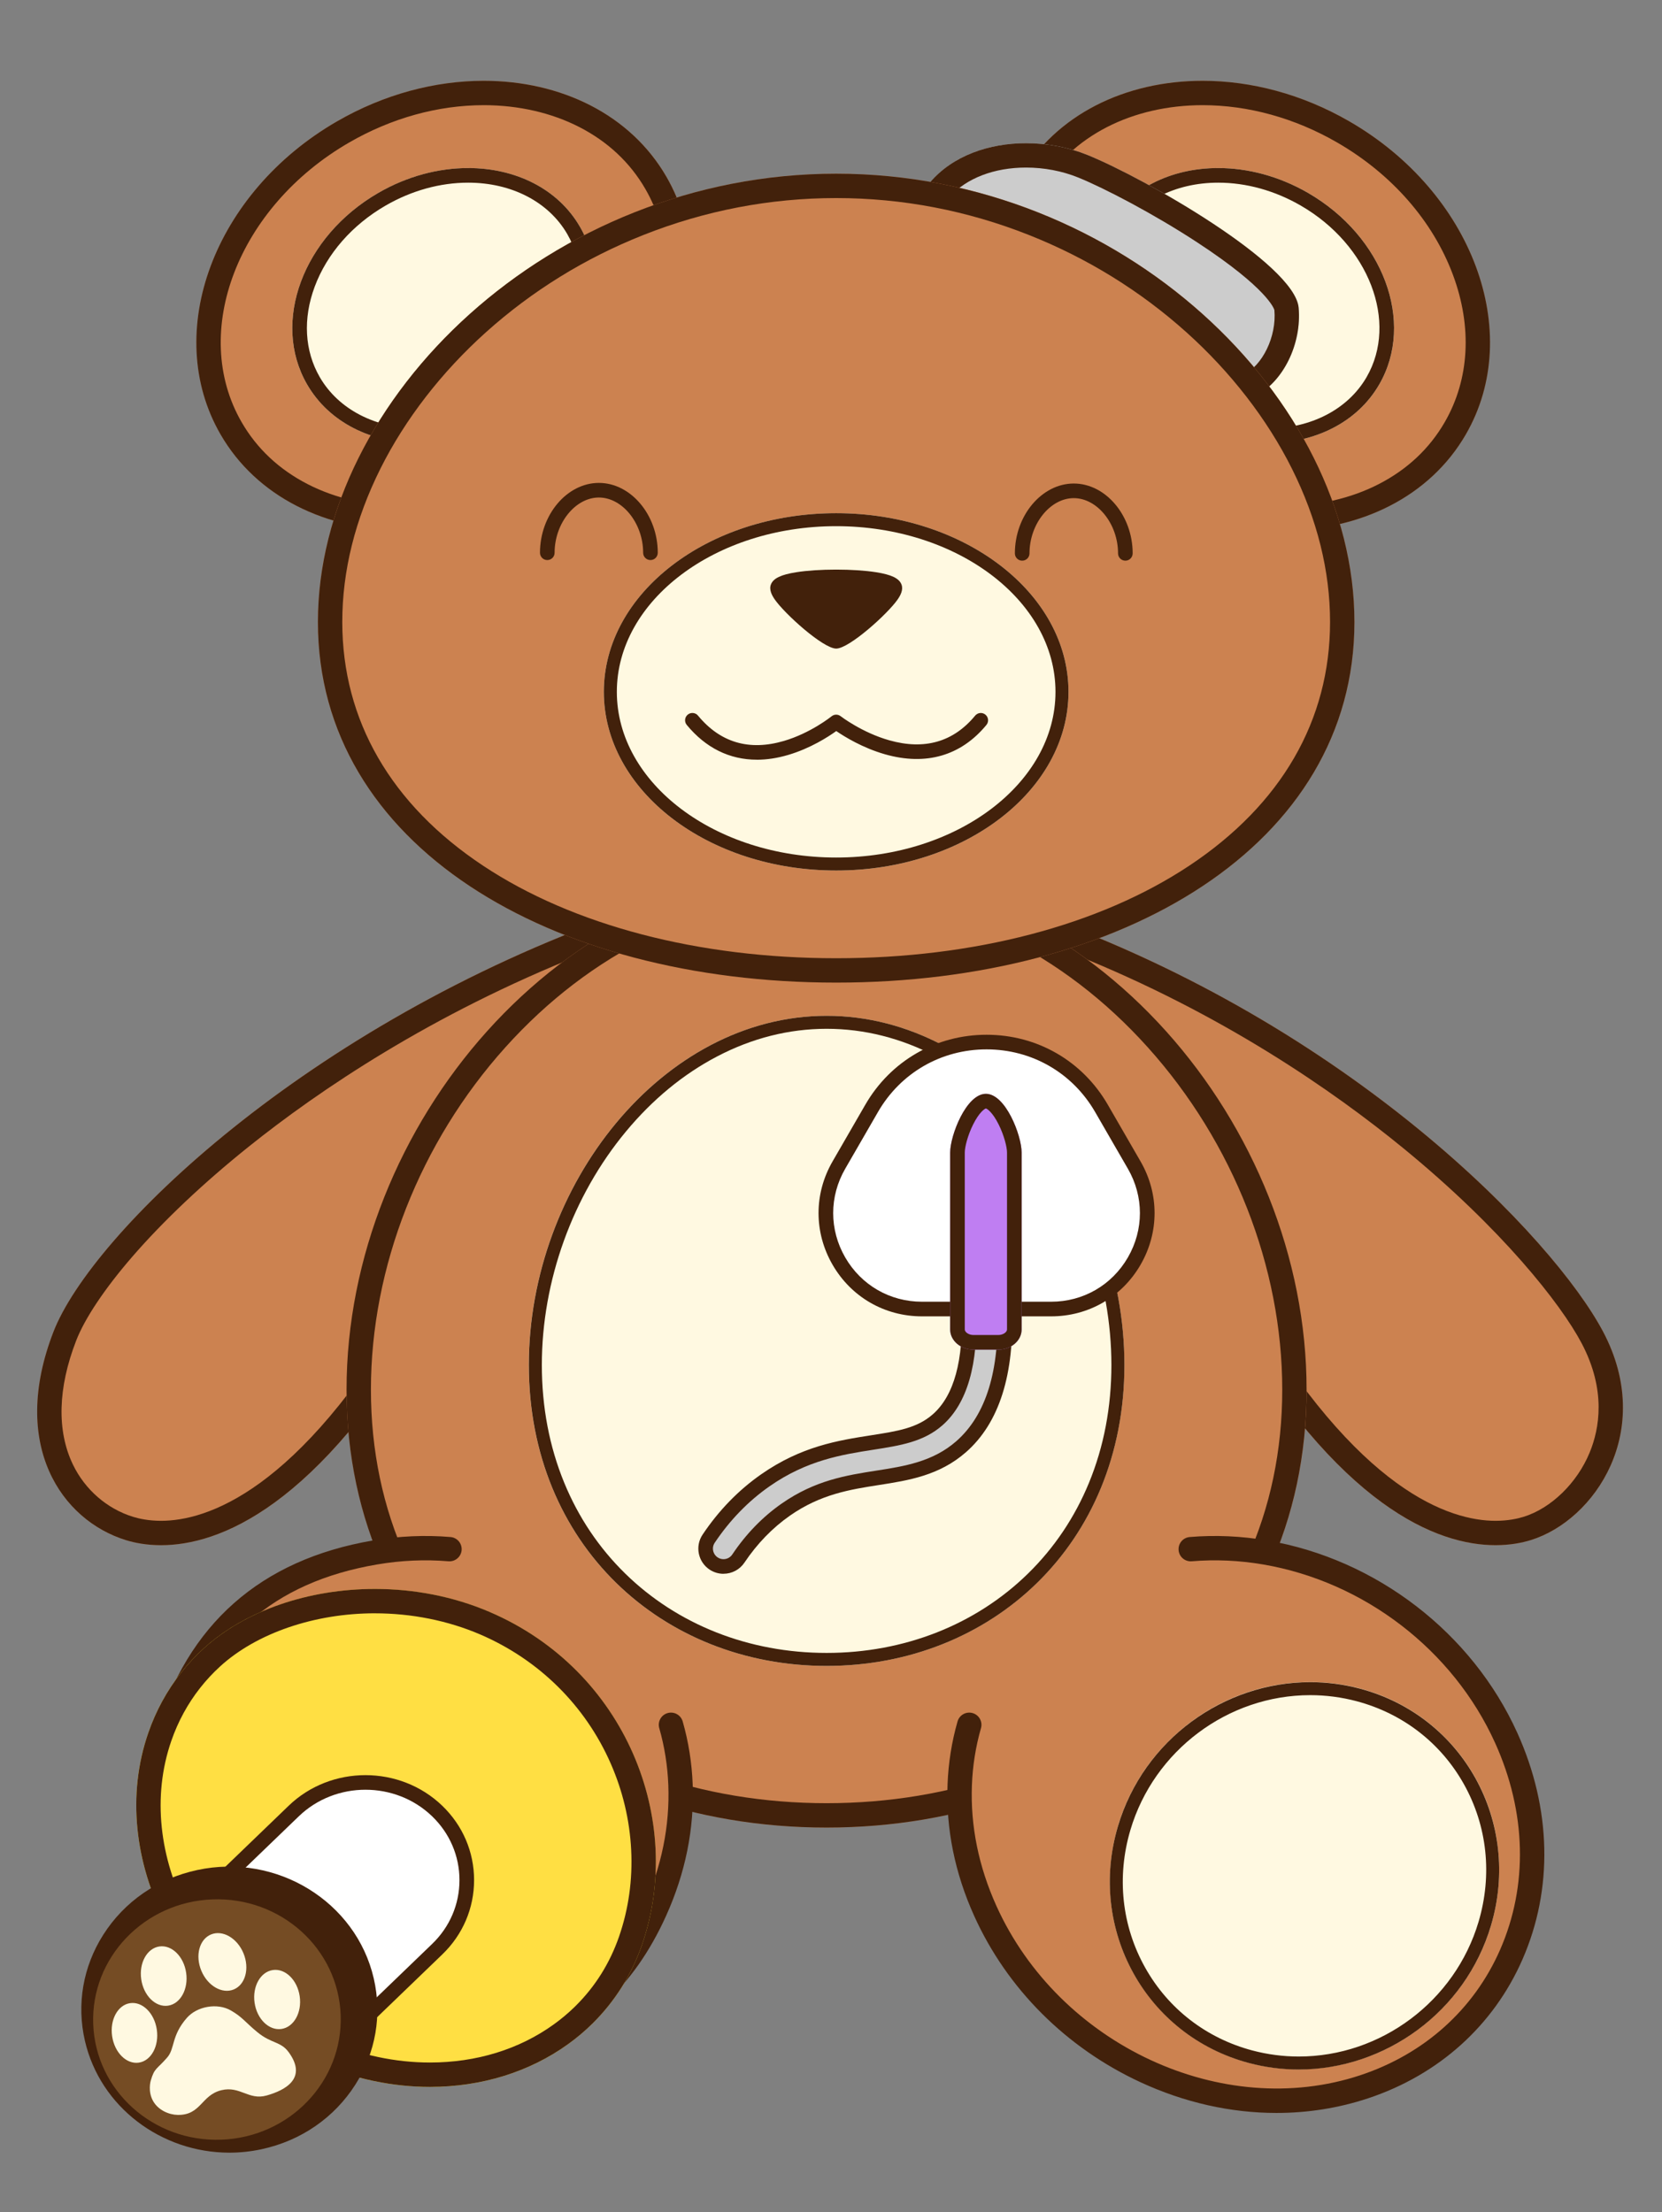
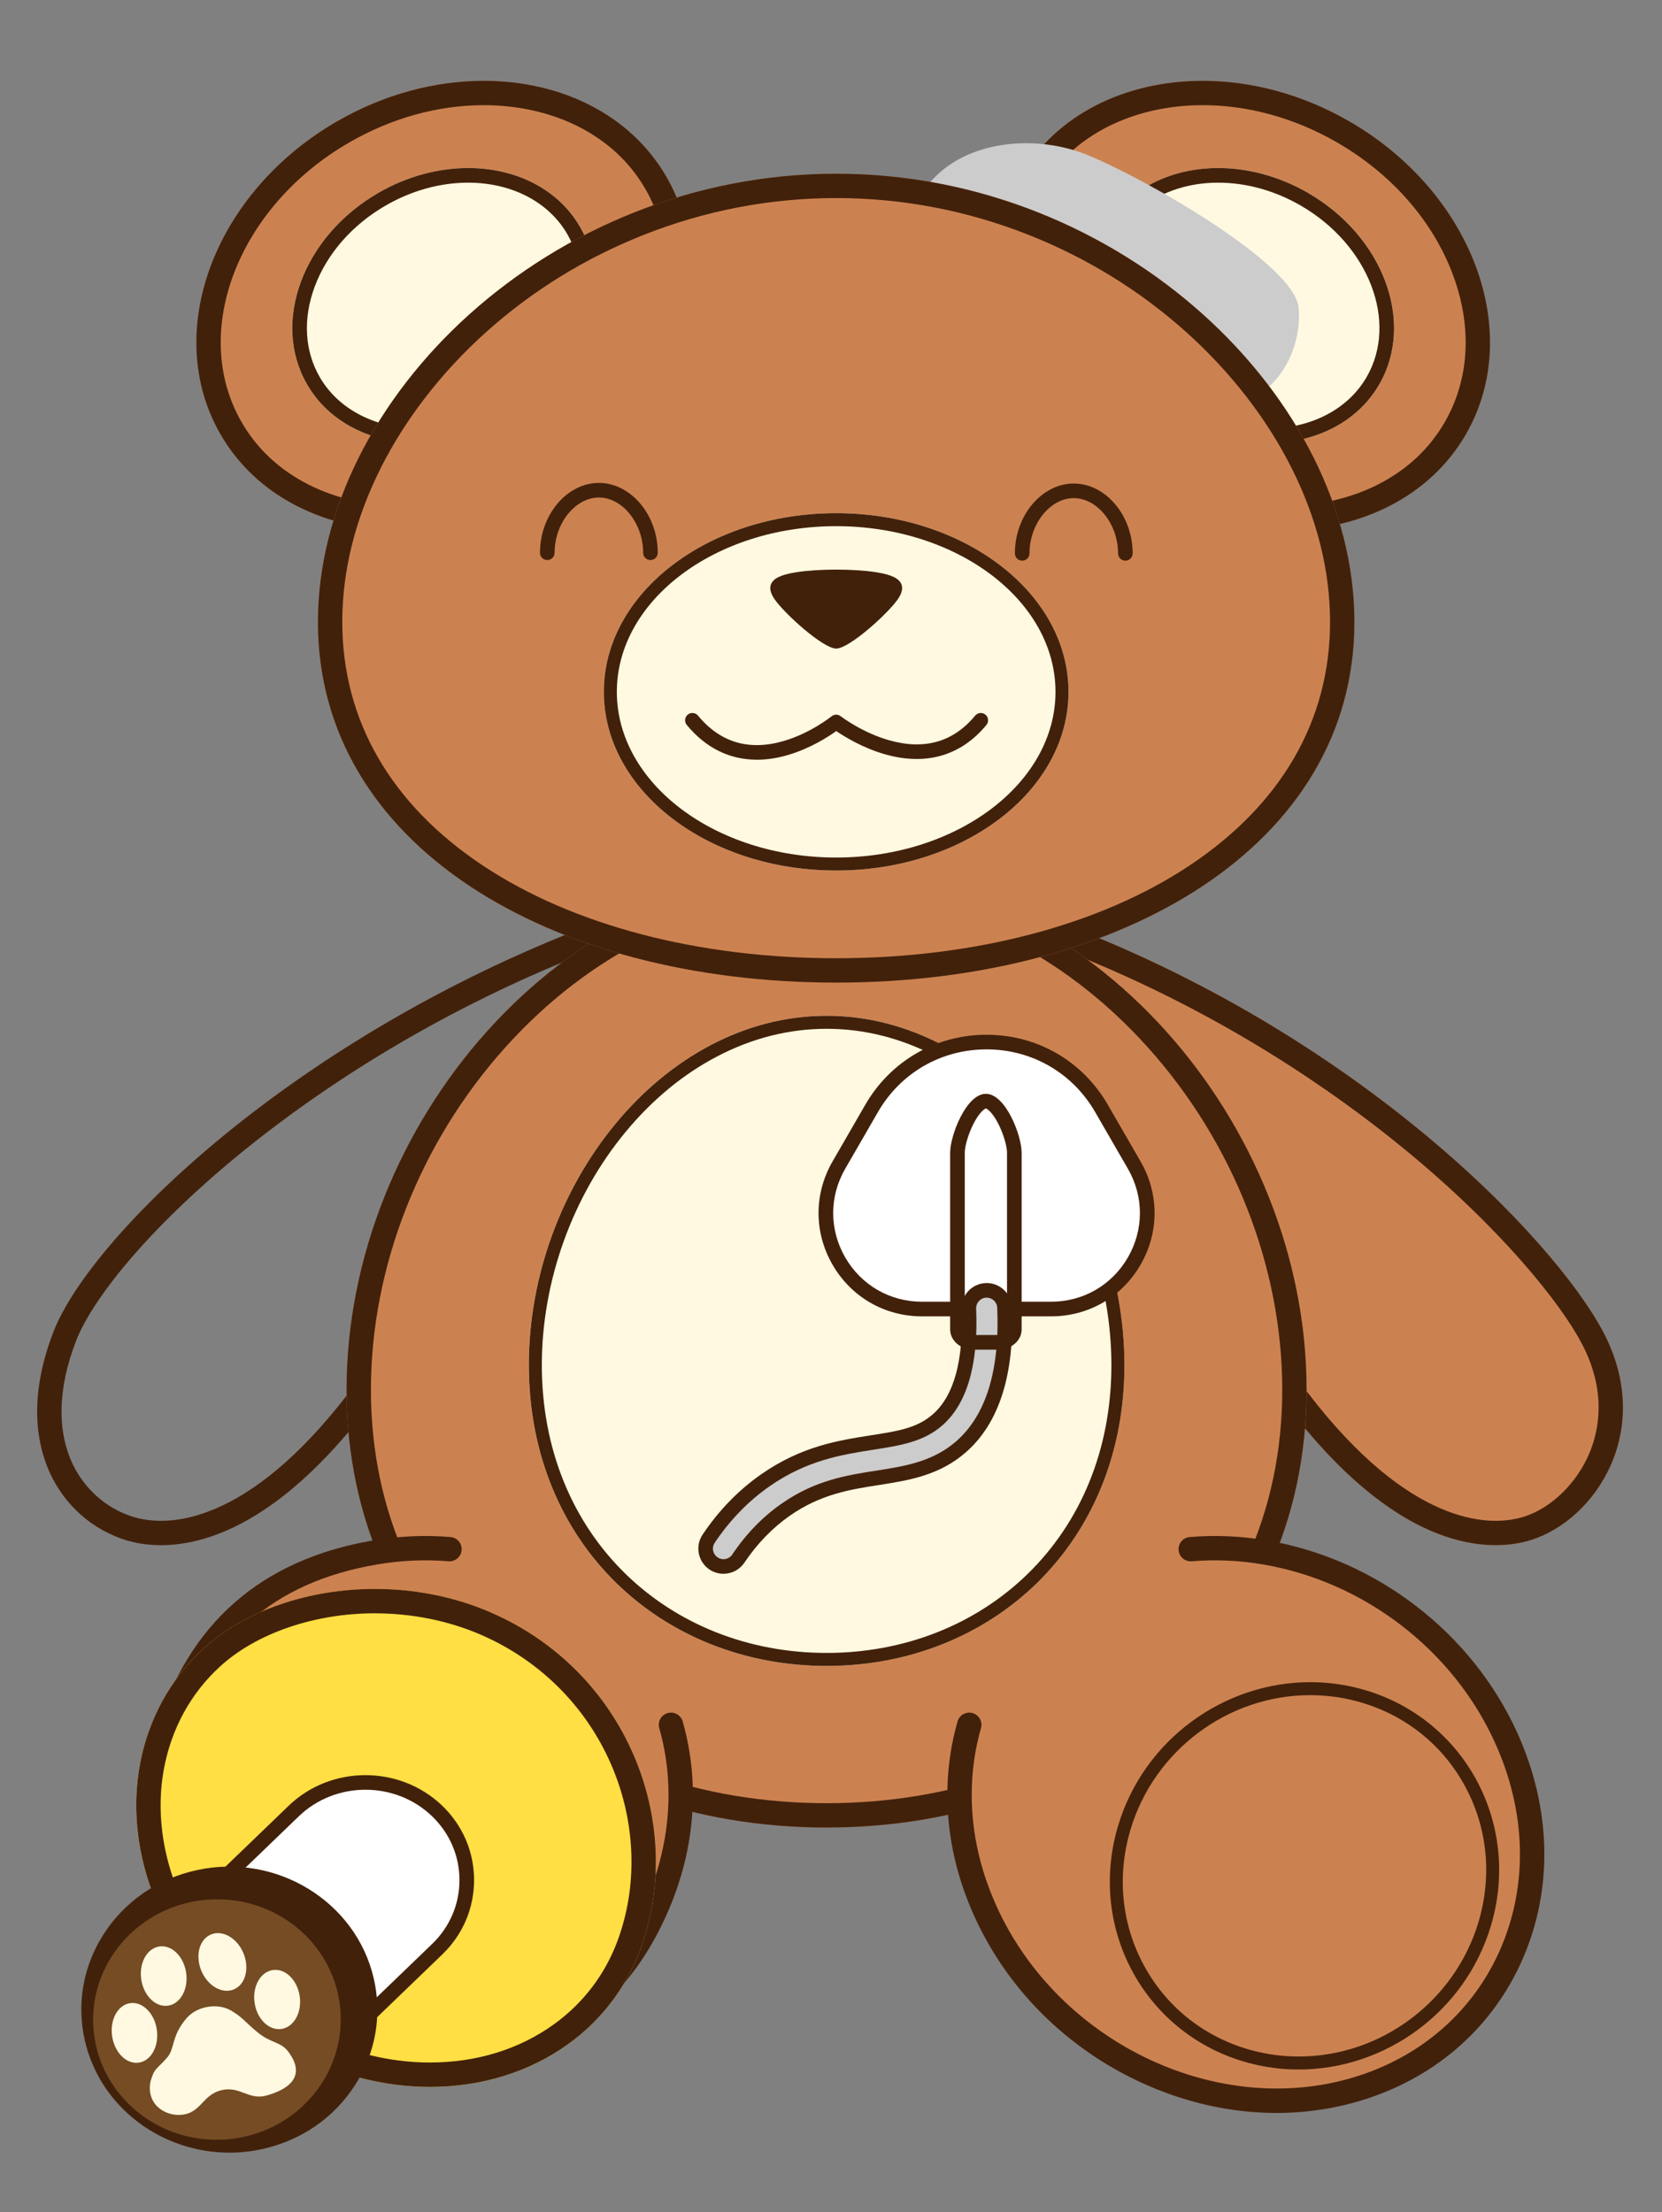
<svg xmlns="http://www.w3.org/2000/svg" id="Laag_7" data-name="Laag 7" viewBox="0 0 1023 1362">
  <rect x="0" y="0" width="1023" height="1362" fill="#808080" stroke="none" />
  <defs>
    <style>
      .cls-1 {
        fill: #bf7ef2;
      }

      .cls-1, .cls-2, .cls-3, .cls-4, .cls-5, .cls-6, .cls-7, .cls-8 {
        stroke-width: 0px;
      }

      .cls-2 {
        fill: #754c24;
      }

      .cls-3 {
        fill: #fff9e1;
      }

      .cls-4 {
        fill: #ccc;
      }

      .cls-5 {
        fill: #ffdf43;
      }

      .cls-6 {
        fill: #fff;
      }

      .cls-7 {
        fill: #cc8250;
      }

      .cls-8 {
        fill: #42210b;
      }
    </style>
  </defs>
  <g>
    <ellipse class="cls-7" cx="765" cy="188.15" rx="131" ry="158.5" transform="translate(219.56 756.58) rotate(-60)" />
    <path class="cls-8" d="m740.22,64.75c28.16,0,56.79,7.93,82.78,22.94,33.65,19.43,58.98,48.38,71.32,81.51,11.97,32.13,10.17,64.34-5.05,90.7-9.41,16.31-23.1,29.15-40.68,38.18-17.16,8.81-37.5,13.47-58.81,13.47-28.16,0-56.79-7.93-82.78-22.94-68.53-39.56-98.26-116.82-66.27-172.21,9.41-16.31,23.1-29.15,40.69-38.18,17.16-8.81,37.5-13.47,58.81-13.47m0-15c-47.36,0-90.24,20.62-112.48,59.15-36.17,62.66-4.04,148.93,71.77,192.7,29.2,16.86,60.62,24.95,90.28,24.95,47.36,0,90.24-20.62,112.48-59.15,36.17-62.66,4.04-148.93-71.76-192.7-29.2-16.86-60.62-24.95-90.28-24.95h0Z" />
  </g>
  <g>
    <ellipse class="cls-3" cx="765" cy="188.15" rx="80.16" ry="96.99" transform="translate(219.56 756.58) rotate(-60)" />
    <path class="cls-8" d="m749.83,112.46c17.26,0,34.81,4.86,50.74,14.06,42.02,24.26,60.24,71.64,40.62,105.62-11.46,19.85-34.27,31.69-61.03,31.69-17.26,0-34.81-4.86-50.74-14.06-20.63-11.91-36.15-29.65-43.72-49.97-7.34-19.71-6.24-39.47,3.1-55.65,11.46-19.85,34.27-31.69,61.03-31.69m0-9c-28.98,0-55.22,12.62-68.83,36.19-22.14,38.34-2.47,91.13,43.91,117.91,17.87,10.31,37.09,15.27,55.24,15.27,28.98,0,55.22-12.62,68.83-36.19,22.14-38.34,2.47-91.13-43.91-117.91-17.87-10.31-37.09-15.27-55.24-15.27h0Z" />
  </g>
  <g>
    <path class="cls-7" d="m636.95,562.35c194.57,68.78,319.66,200.37,349.85,257.62,32.08,60.83-5.08,115.9-44.5,128.17-27.46,8.54-100.36,10.25-187.47-139.28-98.32-168.78-117.88-246.51-117.88-246.51Z" />
    <path class="cls-8" d="m661.21,587.52c91.04,36.46,159.76,84.3,202.8,119.57,60.19,49.32,96.62,95.41,109.52,119.88,15.18,28.79,11.05,52.52,4.92,67.35-7.74,18.73-23.68,34.23-40.61,39.5-3.63,1.13-9.57,2.47-17.28,2.47-27.69,0-84.35-17.54-152.77-134.98-49.97-85.78-78.93-147.19-94.43-183.59-5.05-11.87-9.04-21.93-12.15-30.2m-24.26-25.17s19.56,77.73,117.88,246.51c69.65,119.56,130.21,142.43,165.73,142.43,8.9,0,16.24-1.44,21.74-3.15,39.43-12.27,76.58-67.34,44.5-128.17-30.19-57.25-155.28-188.84-349.85-257.62h0Z" />
  </g>
  <g>
-     <path class="cls-7" d="m382.75,562.35c-194.57,68.78-326.49,197.26-349.85,257.62-27.03,69.83,5.08,115.9,44.5,128.17,27.46,8.54,100.36,10.25,187.47-139.28,98.32-168.78,117.88-246.51,117.88-246.51Z" />
    <path class="cls-8" d="m358.51,587.45c-3.11,8.28-7.11,18.36-12.18,30.27-15.49,36.41-44.45,97.81-94.43,183.59-68.42,117.44-125.08,134.98-152.77,134.98-7.72,0-13.66-1.35-17.29-2.47-16.02-4.98-29.47-16.68-36.92-32.09-10.02-20.75-9.35-47.15,1.95-76.34,5.31-13.71,17.56-32.05,34.51-51.64,19.07-22.04,43.83-45.46,71.6-67.72,43.03-34.48,112.24-81.58,205.51-118.57m24.24-25.1c-194.57,68.78-326.49,197.26-349.85,257.62-27.03,69.83,5.08,115.9,44.5,128.17,5.5,1.71,12.84,3.15,21.74,3.15,35.52,0,96.08-22.87,165.73-142.43,98.32-168.78,117.88-246.51,117.88-246.51h0Z" />
  </g>
  <g>
    <path class="cls-7" d="m804.25,855.51c0,162.65-132.28,269.63-295.46,269.63s-295.46-106.98-295.46-269.63,132.28-319.38,295.46-319.38,295.46,156.73,295.46,319.38Z" />
    <path class="cls-8" d="m508.79,551.13c37.23,0,73.71,8.58,108.43,25.51,33.12,16.15,63.18,39.1,89.33,68.21,52.55,58.5,82.7,135.28,82.7,210.66,0,37.43-7.36,72.6-21.88,104.54-13.85,30.48-33.89,57.4-59.58,80.01-51.33,45.19-122,70.08-199.01,70.08s-147.68-24.89-199.01-70.08c-25.68-22.61-45.73-49.53-59.58-80.01-14.52-31.94-21.88-67.12-21.88-104.54,0-75.38,30.14-152.16,82.7-210.66,26.15-29.11,56.21-52.06,89.33-68.21,34.72-16.93,71.2-25.51,108.43-25.51m0-15c-163.18,0-295.46,156.73-295.46,319.38s132.28,269.63,295.46,269.63,295.46-106.98,295.46-269.63-132.28-319.38-295.46-319.38h0Z" />
  </g>
  <g>
    <path class="cls-7" d="m276.68,953.74c-15.29-1.29-30.7-.55-45.86,2.04-62.44,10.67-107.97,45.12-127.97,113.12-22.31,75.86,2.45,146.59,91,176,88.55,29.41,169.01,20.75,209.29-68.44,11.7-25.9,16.7-52.39,15.74-77.66-.48-12.7-2.47-25.08-5.87-36.93" />
    <path class="cls-8" d="m276.96,1267.54c-25.77,0-54.36-5.18-85.49-15.52-43.81-14.55-75.45-40.32-91.5-74.51-14.84-31.62-16.34-69.91-4.33-110.72,19.63-66.74,64.68-106.57,133.9-118.4,15.98-2.73,32.05-3.44,47.76-2.12,4.13.35,7.19,3.98,6.84,8.1-.35,4.13-4,7.17-8.1,6.84-14.45-1.22-29.24-.56-43.97,1.96-63.99,10.93-103.91,46.21-122.04,107.85-23.52,79.98,7.88,140.76,86.17,166.77,98.66,32.77,165.98,11.1,200.09-64.41,10.96-24.26,16.03-49.26,15.08-74.29-.46-12-2.33-23.82-5.58-35.15-1.14-3.98,1.16-8.14,5.14-9.28,3.98-1.14,8.14,1.16,9.28,5.14,3.58,12.49,5.65,25.52,6.15,38.72,1.04,27.37-4.48,54.63-16.4,81.03-19.94,44.14-50.71,72.01-91.46,82.86-12.87,3.43-26.75,5.14-41.55,5.14Z" />
  </g>
  <g>
    <path class="cls-4" d="m713.34,272.41l58.19-27.93c18.52-8.89,29.81-33.07,27.81-55.07-2.44-26.82-94.2-79.45-130-94-32-13-74.8-9.18-97,17l-16.83,31.67,157.83,128.33Z" />
-     <path class="cls-8" d="m631.56,103.16c11.14,0,22.25,2.12,32.14,6.14,16.12,6.55,46.52,22.41,73.42,40.05,43.15,28.3,47.09,40.76,47.29,41.52,1.44,16.29-7.24,34.26-19.37,40.08l-49.62,23.82-140.88-114.55,10.23-19.24c10.32-11.34,27.27-17.82,46.79-17.82m0-15c-22.69,0-45.11,7.61-59.22,24.24l-16.83,31.67,157.83,128.33,58.19-27.93c18.52-8.89,29.81-33.07,27.81-55.07-2.44-26.82-94.2-79.45-130-94-11.67-4.74-24.77-7.24-37.78-7.24h0Z" />
  </g>
  <g>
    <ellipse class="cls-7" cx="273" cy="188.15" rx="158.5" ry="131" transform="translate(-57.5 161.71) rotate(-30)" />
    <path class="cls-8" d="m297.78,64.75c21.31,0,41.64,4.66,58.81,13.47,17.58,9.03,31.27,21.87,40.68,38.18,15.22,26.36,17.01,58.57,5.04,90.7-12.34,33.14-37.67,62.08-71.32,81.51-26,15.01-54.62,22.94-82.78,22.94-21.31,0-41.64-4.66-58.81-13.47-17.58-9.03-31.27-21.87-40.68-38.18-31.98-55.39-2.25-132.65,66.27-172.21,25.99-15.01,54.62-22.94,82.78-22.94h0m0-15c-29.66,0-61.08,8.09-90.28,24.95-75.81,43.77-107.94,130.04-71.77,192.7,22.24,38.53,65.13,59.15,112.48,59.15,29.66,0,61.08-8.09,90.28-24.95,75.81-43.77,107.94-130.04,71.76-192.7-22.24-38.53-65.13-59.15-112.48-59.15h0Z" />
  </g>
  <g>
    <ellipse class="cls-3" cx="273" cy="188.15" rx="96.99" ry="80.16" transform="translate(-57.5 161.71) rotate(-30)" />
    <path class="cls-8" d="m288.16,112.46c26.76,0,49.57,11.85,61.03,31.69,19.62,33.98,1.4,81.36-40.62,105.62-15.93,9.2-33.48,14.06-50.74,14.06-26.76,0-49.58-11.85-61.03-31.69-9.34-16.18-10.44-35.94-3.1-55.65,7.57-20.31,23.09-38.06,43.72-49.97,15.93-9.2,33.48-14.06,50.74-14.06h0m0-9c-18.15,0-37.38,4.95-55.24,15.27-46.39,26.78-66.05,79.57-43.91,117.91,13.61,23.57,39.85,36.19,68.83,36.19,18.15,0,37.38-4.95,55.24-15.27,46.39-26.78,66.05-79.57,43.91-117.91-13.61-23.57-39.85-36.19-68.83-36.19h0Z" />
  </g>
  <g>
    <path class="cls-7" d="m833.68,382.94c0,137.52-142.82,222-319,222s-319-84.48-319-222S338.51,106.94,514.68,106.94s319,138.48,319,276Z" />
    <path class="cls-8" d="m514.68,121.94c40.68,0,80.6,7.65,118.64,22.73,35.91,14.24,68.51,34.38,96.91,59.86,27.3,24.5,49.77,53.54,64.96,83.97,15.59,31.21,23.49,62.98,23.49,94.44,0,60.52-29.99,112.42-86.73,150.07-55.32,36.71-132.48,56.93-217.27,56.93s-161.95-20.22-217.27-56.93c-56.74-37.65-86.73-89.55-86.73-150.07,0-31.46,7.9-63.23,23.49-94.44,15.2-30.43,37.66-59.46,64.96-83.97,28.4-25.49,61-45.63,96.91-59.86,38.04-15.08,77.96-22.73,118.64-22.73m0-15c-176.18,0-319,138.48-319,276s142.82,222,319,222,319-84.48,319-222S690.86,106.94,514.68,106.94h0Z" />
  </g>
  <g>
    <ellipse class="cls-3" cx="514.68" cy="425.94" rx="143" ry="110" />
    <path class="cls-8" d="m514.68,323.94c74.44,0,135,45.76,135,102s-60.56,102-135,102-135-45.76-135-102,60.56-102,135-102m0-8c-78.98,0-143,49.25-143,110s64.02,110,143,110,143-49.25,143-110-64.02-110-143-110h0Z" />
  </g>
  <g>
    <path class="cls-8" d="m514.69,394.8c-6.13,0-38.22-27.65-35.98-33.36,3.28-8.37,68.67-8.37,71.95,0,2.24,5.71-29.84,33.36-35.98,33.36Z" />
    <path class="cls-8" d="m514.69,399.3c-8.02,0-31.89-21.56-37.9-30.37-1.59-2.34-3.56-5.82-2.26-9.13,1.48-3.77,6.16-6.02,15.66-7.51,6.65-1.05,15.36-1.62,24.51-1.62s17.86.58,24.51,1.62c9.5,1.5,14.18,3.74,15.66,7.51,1.3,3.31-.67,6.79-2.26,9.13-6.01,8.81-29.89,30.37-37.9,30.37Zm-31.05-36.21c3.96,7,25.63,25.44,31.05,27.15,5.42-1.71,27.09-20.15,31.05-27.15-3.69-1.57-14.56-3.43-31.05-3.43s-27.36,1.86-31.05,3.43Zm63.24.64h0s0,0,0,0Zm-64.38,0h0s0,0,0,0Z" />
  </g>
  <g>
    <path class="cls-3" d="m692.08,840.36c0,110.53-82.06,185.27-183.3,185.27s-183.3-74.74-183.3-185.27,82.06-214.98,183.3-214.98,183.3,104.45,183.3,214.98Z" />
    <path class="cls-8" d="m508.79,633.38c23.24,0,45.99,5.76,67.63,17.13,20.72,10.88,39.5,26.37,55.83,46.02,32.94,39.66,51.84,92.08,51.84,143.83,0,25.86-4.64,50.27-13.8,72.53-8.74,21.24-21.35,40.02-37.48,55.83-32.18,31.53-76.22,48.9-124.01,48.9s-91.83-17.37-124.01-48.9c-16.14-15.81-28.75-34.6-37.48-55.83-9.16-22.27-13.8-46.67-13.8-72.53,0-51.74,18.89-104.17,51.84-143.83,16.33-19.66,35.11-35.14,55.83-46.02,21.64-11.37,44.39-17.13,67.63-17.13m0-8c-101.23,0-183.3,104.45-183.3,214.98s82.06,185.27,183.3,185.27,183.29-74.74,183.29-185.27-82.06-214.98-183.29-214.98h0Z" />
  </g>
  <path class="cls-8" d="m465.85,467.71c-16.76,0-31.44-7.22-43.14-21.41-1.58-1.92-1.31-4.75.61-6.33,1.92-1.58,4.75-1.31,6.33.61,13.7,16.6,31.48,21.85,52.84,15.59,16.58-4.86,29.23-15.07,29.35-15.17,1.63-1.33,3.96-1.35,5.61-.06.13.1,13.12,10.09,29.96,14.84,21.68,6.12,39.45,1.01,52.81-15.19,1.58-1.92,4.42-2.19,6.33-.61,1.92,1.58,2.19,4.42.61,6.33-15.67,19.02-37.26,25.26-62.46,18.06-13.79-3.94-24.95-10.86-29.96-14.29-4.91,3.53-15.84,10.61-29.47,14.66-6.73,2-13.23,2.99-19.44,2.99Z" />
  <g>
    <path class="cls-7" d="m732.94,953.74c15.29-1.29,30.7-.55,45.86,2.04,62.44,10.67,120.59,52.77,148.33,114.18,40.29,89.19,1.17,185.33-87.38,214.74-88.55,29.41-192.99-19.05-233.27-108.24-11.7-25.9-16.7-52.39-15.74-77.66.48-12.7,2.47-25.08,5.87-36.93" />
    <path class="cls-8" d="m785.71,1300.84c-28.08,0-56.67-6.37-83.85-18.98-45.69-21.2-81.99-57.54-102.22-102.31-11.92-26.4-17.44-53.66-16.4-81.03.5-13.2,2.57-26.23,6.15-38.72,1.14-3.98,5.29-6.28,9.28-5.14,3.98,1.14,6.28,5.29,5.14,9.28-3.25,11.33-5.13,23.16-5.58,35.15-.95,25.03,4.12,50.02,15.08,74.29,38.69,85.65,139.21,132.39,224.07,104.21,39.34-13.07,69.87-40.49,85.96-77.22,17.29-39.46,16.2-84.68-3.06-127.32-25.81-57.14-80.51-99.24-142.76-109.88-14.73-2.52-29.52-3.17-43.97-1.96-4.13.34-7.76-2.72-8.1-6.84-.35-4.13,2.72-7.76,6.84-8.1,15.71-1.32,31.78-.61,47.76,2.12,67.09,11.46,126.07,56.87,153.9,118.48,21.03,46.56,22.14,96.11,3.13,139.51-17.82,40.67-51.55,71.01-94.98,85.44-18.15,6.03-37.16,9.02-56.41,9.02Z" />
  </g>
  <g>
    <path class="cls-5" d="m395.2,1197.2c-6.57,18.96-17.03,35.23-30.35,48.42,0,.02-.02.04-.04.05-4.75,4.71-9.86,9.02-15.29,12.91-40.51,29.14-98.53,35.43-154.12,11.6-83.94-36-130.56-127.01-104.14-203.3,2.37-6.86,5.26-13.38,8.61-19.52,6.77-12.42,15.43-23.32,25.56-32.56,40.5-36.91,114.8-48.59,175.9-22.39,83.93,36,120.27,128.51,93.86,204.8Z" />
    <path class="cls-8" d="m230.78,978.24v15c22.54,0,44.9,4.48,64.65,12.95,36.25,15.55,64.83,43.79,80.48,79.52,7.44,16.98,11.67,34.85,12.59,53.12.93,18.47-1.58,36.45-7.47,53.46-5.67,16.36-14.66,30.71-26.73,42.67l-.87.86c-3.92,3.8-8.17,7.35-12.66,10.57-21.28,15.31-47.58,23.4-76.07,23.4-21.29,0-42.62-4.51-63.38-13.42-76.72-32.9-119.73-115.72-95.87-184.61,2.07-5.99,4.63-11.79,7.61-17.24,5.86-10.74,13.43-20.38,22.49-28.65,22.43-20.44,58.03-32.64,95.23-32.64v-15m0,0c-40.7,0-79.76,13.25-105.34,36.56-10.12,9.23-18.79,20.14-25.56,32.56-3.35,6.14-6.24,12.66-8.61,19.52-26.42,76.29,20.2,167.3,104.14,203.3,23.16,9.93,46.74,14.63,69.3,14.63,31.6,0,61.19-9.22,84.83-26.23,5.43-3.89,10.54-8.2,15.29-12.91.02,0,.04-.03.04-.05,13.31-13.19,23.78-29.45,30.35-48.42,26.41-76.29-9.93-168.8-93.86-204.8-22.51-9.65-46.82-14.16-70.56-14.16h0Z" />
  </g>
  <g>
    <path class="cls-6" d="m137.06,1242.2h0c24.28,23.4,64.01,23.4,88.29,0l43.75-42.16c24.28-23.4,24.28-61.69,0-85.09h0c-24.28-23.4-64.01-23.4-88.29,0l-43.75,42.16c-24.28,23.4-24.28,61.69,0,85.09Z" />
    <path class="cls-8" d="m181.2,1264.28c-17.12,0-34.24-6.28-47.27-18.84h0c-12.63-12.17-19.59-28.43-19.59-45.79s6.96-33.61,19.59-45.78l43.75-42.16c26.06-25.12,68.47-25.12,94.54,0,12.63,12.17,19.59,28.43,19.59,45.78s-6.96,33.61-19.59,45.78l-43.75,42.16c-13.03,12.56-30.15,18.84-47.27,18.84Zm-41.02-25.32c22.62,21.8,59.43,21.8,82.05,0l43.75-42.16c10.86-10.46,16.83-24.42,16.83-39.3s-5.98-28.84-16.83-39.3c-22.62-21.8-59.43-21.8-82.05,0l-43.75,42.16c-10.86,10.46-16.83,24.42-16.83,39.3s5.98,28.84,16.83,39.3h0Z" />
  </g>
  <g>
    <ellipse class="cls-8" cx="141.17" cy="1237.24" rx="83.58" ry="80.55" />
    <path class="cls-8" d="m141.17,1325.29c-41.71,0-79.43-27.93-88.9-68.85-5.2-22.48-1.19-45.67,11.28-65.29,13.03-20.5,33.58-34.66,57.87-39.87,48.97-10.51,97.7,19.43,108.64,66.75,5.2,22.48,1.19,45.67-11.28,65.29-13.03,20.5-33.58,34.66-57.87,39.87-6.61,1.42-13.23,2.1-19.74,2.1Zm.03-161.12c-5.49,0-11.05.57-16.63,1.77-20.33,4.36-37.5,16.17-48.35,33.25-10.3,16.2-13.61,35.33-9.32,53.86,7.87,34.03,39.38,57.23,74.25,57.24,5.49,0,11.05-.57,16.63-1.77,20.33-4.36,37.5-16.17,48.35-33.25,10.3-16.2,13.61-35.33,9.32-53.86-7.87-34.03-39.38-57.24-74.25-57.24Z" />
  </g>
  <path class="cls-8" d="m400.37,344.8c-2.49,0-4.5-2.01-4.5-4.5,0-18.11-12.73-34-27.25-34s-27.25,15.89-27.25,34c0,2.49-2.01,4.5-4.5,4.5s-4.5-2.01-4.5-4.5c0-23.31,16.6-43,36.25-43s36.25,19.69,36.25,43c0,2.49-2.01,4.5-4.5,4.5Z" />
  <path class="cls-8" d="m692.68,345.18c-2.49,0-4.5-2.01-4.5-4.5,0-18.11-12.73-34-27.25-34s-27.25,15.89-27.25,34c0,2.49-2.01,4.5-4.5,4.5s-4.5-2.01-4.5-4.5c0-23.31,16.6-43,36.25-43s36.25,19.69,36.25,43c0,2.49-2.01,4.5-4.5,4.5Z" />
  <g>
-     <ellipse class="cls-3" cx="802.94" cy="1154.86" rx="121.31" ry="117.66" transform="translate(-557.12 796.18) rotate(-40.42)" />
    <path class="cls-8" d="m806.48,1043.62c9.65,0,19.28,1.26,28.63,3.75,28.31,7.54,51.71,25.64,65.9,50.96,14.44,25.77,17.66,55.91,9.07,84.85-14.5,48.82-60.01,82.92-110.67,82.92-9.65,0-19.28-1.26-28.63-3.75-28.31-7.54-51.71-25.64-65.9-50.96-14.44-25.77-17.66-55.91-9.07-84.85,14.5-48.82,60.01-82.92,110.67-82.92h0m0-8c-52.97,0-102.48,35.26-118.34,88.64-18.9,63.63,17.17,128.92,80.57,145.82,10.22,2.72,20.51,4.02,30.69,4.02,52.97,0,102.48-35.26,118.34-88.64,18.9-63.63-17.17-128.92-80.57-145.82-10.22-2.72-20.51-4.02-30.69-4.02h0Z" />
  </g>
  <g>
    <path class="cls-6" d="m536.49,682.4c31.45-54.47,110.06-54.47,141.51,0l.28.48,19.87,34.42c22.74,39.38-5.68,88.61-51.16,88.61h-79.49c-45.47,0-73.89-49.23-51.16-88.61l19.87-34.42.28-.48Z" />
    <path class="cls-8" d="m646.99,810.41h-79.49c-22.98,0-43.56-11.88-55.05-31.79-11.49-19.9-11.49-43.67,0-63.57l20.15-34.9c15.58-26.99,43.49-43.1,74.65-43.1s59.07,16.11,74.65,43.1l20.15,34.9c11.49,19.9,11.49,43.67,0,63.57-11.49,19.9-32.07,31.79-55.05,31.79Zm-106.6-125.76l-20.15,34.9c-9.86,17.09-9.86,37.49,0,54.57,9.86,17.09,27.53,27.29,47.26,27.29h79.49c19.73,0,37.4-10.2,47.26-27.29,9.86-17.08,9.86-37.49,0-54.57l-20.15-34.9c-13.95-24.17-38.95-38.6-66.86-38.6s-52.9,14.43-66.86,38.6Z" />
  </g>
  <g>
    <path class="cls-4" d="m445.33,964.41c-2.1,0-4.23-.6-6.11-1.86-5.05-3.38-6.4-10.21-3.03-15.26,9.63-14.39,21.35-26.47,34.84-35.9,24.01-16.78,46.24-20.25,65.86-23.32,16.51-2.58,29.54-4.61,40.19-13.94,14.17-12.42,20.65-35.39,19.26-68.26-.26-6.07,4.46-11.2,10.52-11.46,6.08-.26,11.2,4.46,11.46,10.52,1.69,39.86-7.31,68.71-26.74,85.74-15.44,13.53-33.67,16.38-51.29,19.13-18.1,2.83-36.82,5.75-56.66,19.61-11.24,7.86-21.05,17.99-29.16,30.1-2.12,3.17-5.6,4.88-9.15,4.88Z" />
    <path class="cls-8" d="m445.33,968.91c-3.07,0-6.05-.91-8.61-2.62-7.1-4.75-9.02-14.4-4.26-21.5,9.94-14.86,22.05-27.34,36-37.09,24.86-17.38,47.65-20.93,67.75-24.07,16.4-2.56,28.25-4.41,37.92-12.88,13.1-11.48,19.06-33.24,17.73-64.69-.36-8.54,6.29-15.78,14.83-16.14,8.55-.34,15.78,6.29,16.14,14.83,1.75,41.29-7.76,71.34-28.27,89.31-16.43,14.39-35.31,17.34-53.56,20.19-17.6,2.75-35.79,5.59-54.77,18.85-10.78,7.54-20.2,17.27-28,28.91-2.88,4.31-7.7,6.88-12.89,6.88Zm162.01-170c-.09,0-.18,0-.28,0-3.58.15-6.37,3.19-6.22,6.77,1.45,34.3-5.54,58.47-20.79,71.84-11.63,10.19-25.92,12.42-42.46,15-19.14,2.99-40.83,6.38-63.98,22.56-13.03,9.11-24.36,20.79-33.68,34.71-.97,1.44-1.31,3.18-.97,4.88s1.32,3.17,2.76,4.14c1.07.72,2.32,1.1,3.6,1.1,2.18,0,4.2-1.08,5.41-2.89,8.42-12.58,18.62-23.11,30.32-31.29,20.69-14.46,39.93-17.46,58.54-20.37,16.99-2.65,34.56-5.4,49.02-18.07,18.36-16.09,26.84-43.73,25.21-82.16-.15-3.49-3.03-6.22-6.49-6.22Z" />
  </g>
  <g>
-     <path class="cls-1" d="m599.26,830.91h15.16c7.96,0,14.42-5.56,14.42-12.41v-108.94c0-10.46-9.85-36.15-22-36.15h0c-12.15,0-22,25.69-22,36.15v108.94c0,6.85,6.46,12.41,14.42,12.41Z" />
    <path class="cls-8" d="m606.84,682.41c.71.15,4.08,2.26,7.89,9.94,3.32,6.68,5.11,13.85,5.11,17.2v108.94c0,1.61-2.32,3.41-5.42,3.41h-15.16c-3.1,0-5.42-1.8-5.42-3.41v-108.94c0-3.35,1.79-10.52,5.11-17.2,3.81-7.68,7.18-9.79,7.89-9.94m0-9c-12.15,0-22,25.69-22,36.15v108.94c0,6.85,6.46,12.41,14.42,12.41h15.16c7.96,0,14.42-5.56,14.42-12.41v-108.94c0-10.46-9.85-36.15-22-36.15h0Z" />
  </g>
  <ellipse class="cls-2" cx="133.52" cy="1243.33" rx="76.21" ry="74.02" transform="translate(-45.89 5.79) rotate(-2.12)" />
  <g>
    <path class="cls-3" d="m92.79,1280.95c2.27-7.91,3.62-6.76,10.12-14.24,4.89-5.62,2.42-13.34,12.09-24.38,6.34-7.24,18.82-9.35,27.07-4.61,7.22,4.15,8.84,7.22,16.36,13.4,8.75,7.19,14.34,5.55,19.28,12.34,11.59,15.9-1.84,23.35-13.65,26.65-11.04,3.09-16.28-6.08-27.8-3.27-12.5,3.05-12.49,15.49-26.94,15.2-5.29-.11-11.99-2.86-15.19-8.72-3.15-5.77-1.49-11.89-1.35-12.38Z" />
    <ellipse class="cls-3" cx="136.84" cy="1207.9" rx="14.04" ry="18.32" transform="translate(-452.34 144.6) rotate(-22.53)" />
    <ellipse class="cls-3" cx="170.64" cy="1230.98" rx="14.03" ry="18.33" transform="translate(-175.34 37.36) rotate(-8.27)" />
    <ellipse class="cls-3" cx="100.81" cy="1216.56" rx="13.97" ry="18.42" transform="translate(-173.99 27.16) rotate(-8.27)" />
    <ellipse class="cls-3" cx="82.82" cy="1251.54" rx="13.9" ry="18.51" transform="translate(-179.21 24.94) rotate(-8.27)" />
  </g>
</svg>